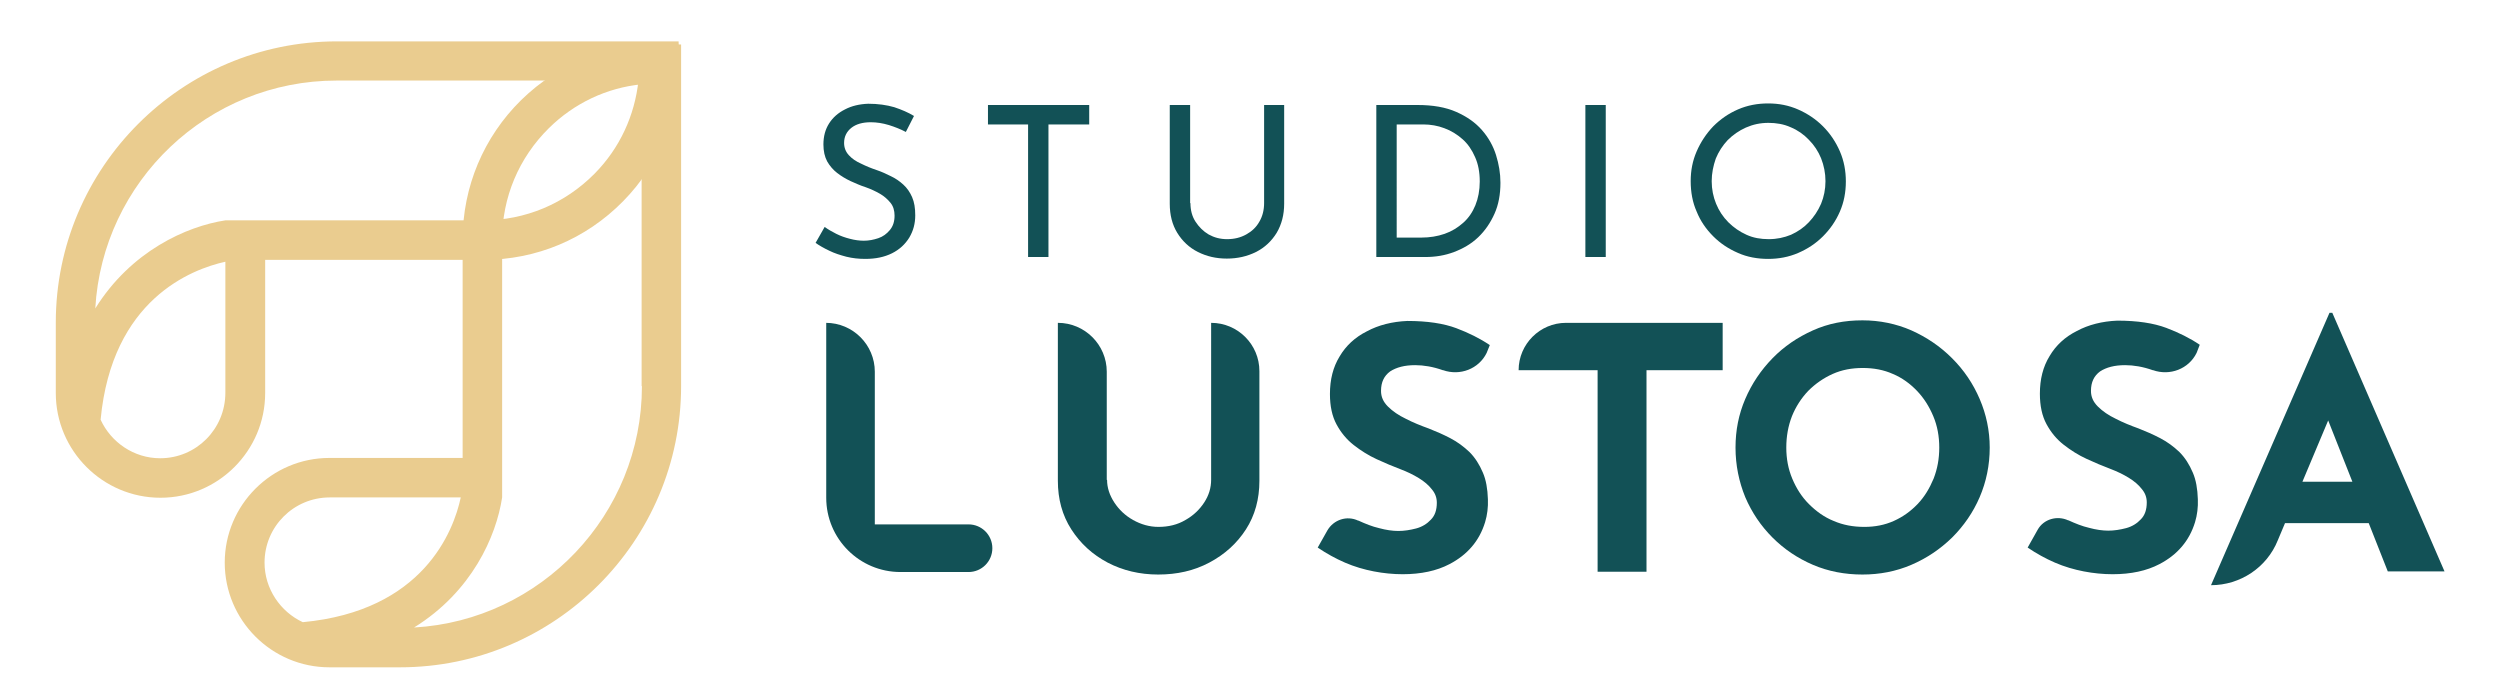
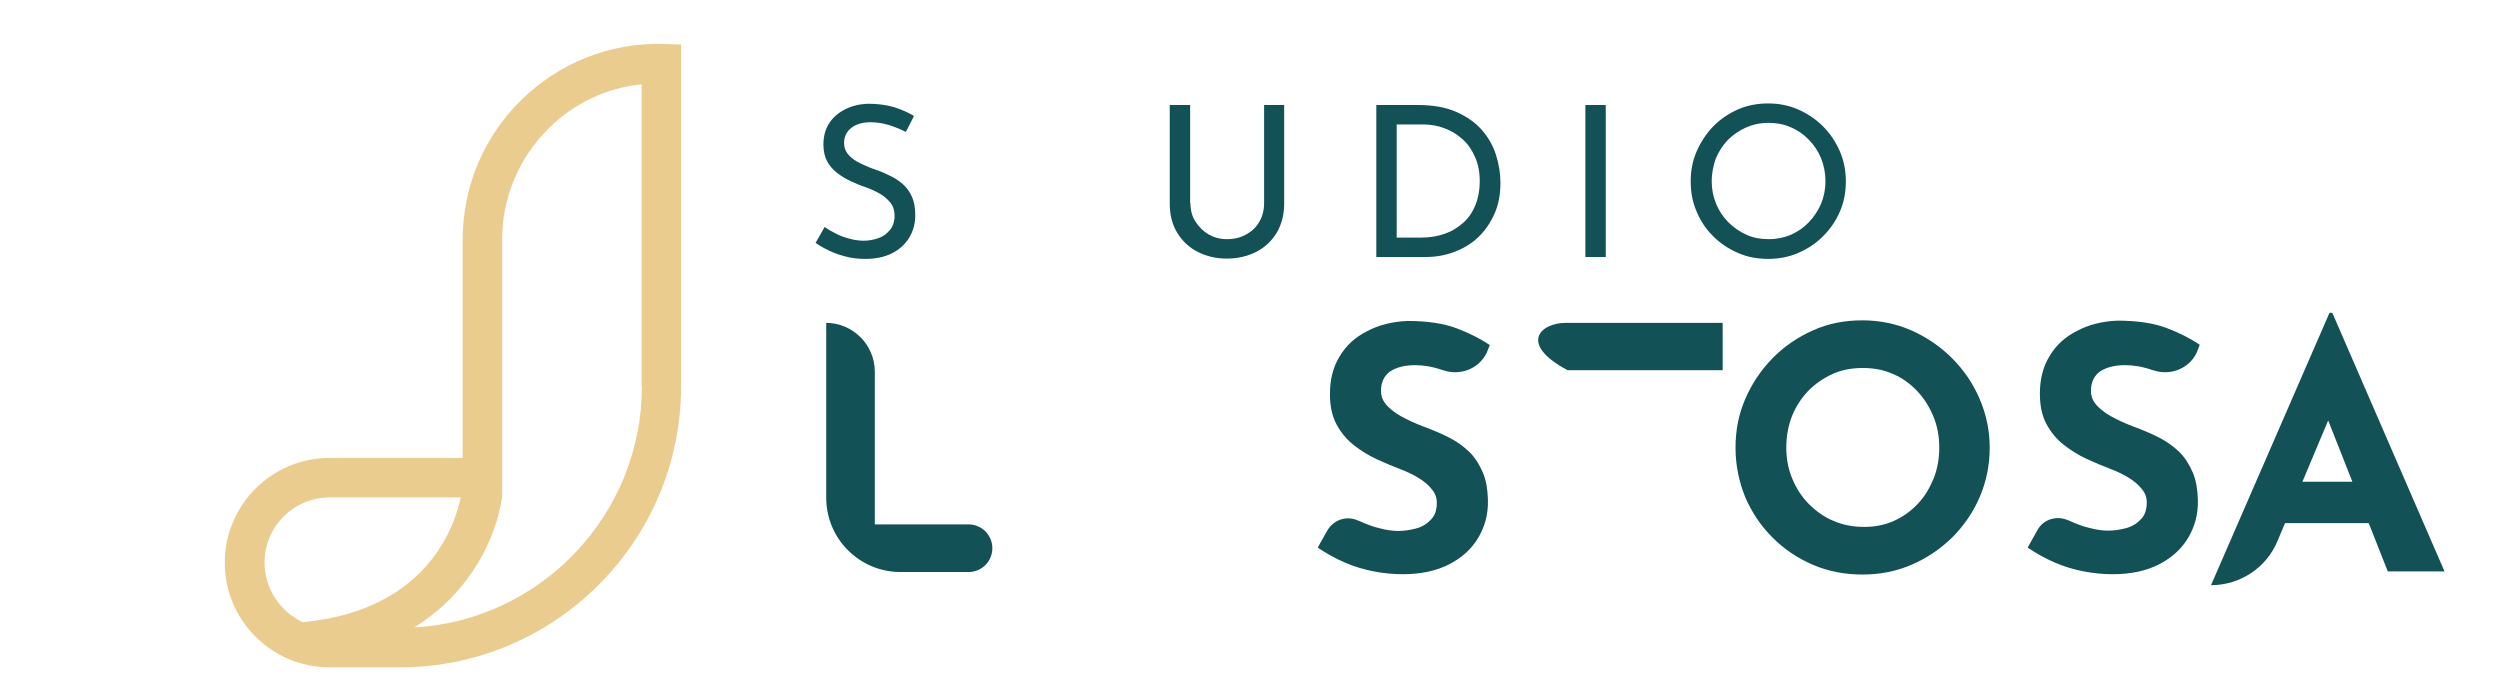
<svg xmlns="http://www.w3.org/2000/svg" id="Camada_1" x="0px" y="0px" viewBox="0 0 797.6 222.6" style="enable-background:new 0 0 797.6 222.6;" xml:space="preserve">
  <style type="text/css">
	.st0{fill:#EACC8F;}
	.st1{fill:#125156;}
</style>
  <g>
    <g>
-       <path class="st0" d="M216.5,13.2h-109c-49.5,0-89.7,40.3-89.7,89.7v22.5c0,18.4,15,33.4,33.4,33.4c18.4,0,33.4-15,33.4-33.4V82.9    h69.6c16.9,0,32.7-6.6,44.6-18.7c11.8-12,18.2-28,17.9-44.9L216.5,13.2z M51.1,146.2c-8.4,0-15.7-5.1-19-12.3    c3.6-38.4,29-48,39.8-50.4v41.8C71.9,136.9,62.6,146.2,51.1,146.2z M189.7,55.4c-9.5,9.6-22.1,14.9-35.6,14.9H71.9    c-12.4,1.9-30.1,9.8-41.5,28.1c2.3-40.5,35.9-72.7,77-72.7h96.3C202.5,36.9,197.7,47.3,189.7,55.4z" />
      <path class="st0" d="M211.2,14c-16.9-0.3-32.8,6.1-44.9,17.9c-12,11.8-18.7,27.7-18.7,44.6v69.6h-42.5c-18.4,0-33.4,15-33.4,33.4    s15,33.4,33.4,33.4h22.5c49.5,0,89.7-40.3,89.7-89.7v-109L211.2,14z M84.4,179.5c0-11.5,9.3-20.8,20.8-20.8h41.8    c-2.3,10.8-12,36.2-50.4,39.8C89.5,195.2,84.4,187.9,84.4,179.5z M204.8,123.2c0,41-32.2,74.7-72.7,77    c18.4-11.4,26.2-29,28.1-41.5V76.5c0-13.5,5.3-26.1,14.9-35.6c8.1-8,18.5-12.9,29.6-14V123.2z" />
    </g>
    <g>
      <g>
        <path class="st1" d="M289,42.1c-1.7-0.9-3.5-1.6-5.4-2.2c-2-0.6-3.9-0.9-5.8-0.9c-2.6,0-4.7,0.6-6.2,1.8s-2.3,2.8-2.3,4.8     c0,1.5,0.5,2.8,1.5,3.9c1,1.1,2.3,2,3.9,2.7c1.6,0.8,3.3,1.5,5.1,2.1c1.5,0.5,3,1.2,4.4,1.9c1.5,0.7,2.8,1.6,4,2.7     c1.2,1.1,2.1,2.4,2.8,4c0.7,1.6,1,3.5,1,5.8c0,2.6-0.6,4.9-1.9,7.1c-1.3,2.1-3.1,3.8-5.5,5c-2.4,1.2-5.2,1.8-8.5,1.8     c-2.1,0-4.1-0.2-6.1-0.7c-1.9-0.5-3.8-1.1-5.4-1.9c-1.7-0.8-3.1-1.6-4.4-2.5l2.9-5.1c1.1,0.8,2.3,1.5,3.7,2.2     c1.4,0.7,2.8,1.2,4.4,1.6c1.5,0.4,3,0.6,4.4,0.6c1.6,0,3.1-0.3,4.6-0.8c1.5-0.5,2.7-1.4,3.7-2.6c1-1.2,1.5-2.7,1.5-4.6     c0-1.6-0.4-3-1.3-4.1c-0.9-1.1-2-2.1-3.4-2.9c-1.4-0.8-2.9-1.5-4.6-2.1c-1.6-0.5-3.1-1.2-4.7-1.9c-1.5-0.7-3-1.6-4.3-2.6     c-1.3-1-2.4-2.3-3.2-3.7c-0.8-1.5-1.2-3.3-1.2-5.4c0-2.6,0.6-4.8,1.8-6.7c1.2-1.9,2.9-3.4,5.1-4.5c2.1-1.1,4.6-1.7,7.4-1.8     c3.1,0,5.9,0.4,8.3,1.1c2.4,0.8,4.5,1.7,6.3,2.8L289,42.1z" />
-         <path class="st1" d="M315.2,33.5h32.3v6.2h-13V82h-6.5V39.7h-12.8V33.5z" />
        <path class="st1" d="M379.8,64.8c0,2.2,0.5,4.2,1.6,5.9c1.1,1.7,2.5,3.1,4.2,4.1c1.8,1,3.7,1.5,5.9,1.5c2.3,0,4.3-0.5,6.1-1.5     s3.2-2.3,4.2-4.1c1-1.7,1.5-3.7,1.5-5.9V33.5h6.4V65c0,3.5-0.8,6.6-2.4,9.3c-1.6,2.6-3.8,4.7-6.6,6.1c-2.8,1.4-5.9,2.1-9.3,2.1     c-3.4,0-6.4-0.7-9.2-2.1c-2.8-1.4-5-3.5-6.6-6.1c-1.6-2.6-2.4-5.7-2.4-9.3V33.5h6.5V64.8z" />
        <path class="st1" d="M439.1,82V33.5h13.2c4.8,0,8.9,0.7,12.3,2.2c3.4,1.5,6.1,3.4,8.2,5.8c2.1,2.4,3.6,5.1,4.5,8     c0.9,2.9,1.4,5.8,1.4,8.8c0,3.7-0.6,7-1.9,9.9c-1.3,2.9-3,5.4-5.2,7.5c-2.2,2.1-4.8,3.6-7.7,4.7c-2.9,1.1-5.9,1.6-9.2,1.6H439.1z      M445.6,75.8h7.9c2.6,0,5.1-0.4,7.4-1.2c2.3-0.8,4.2-2,5.9-3.5c1.7-1.5,3-3.4,3.9-5.6c0.9-2.2,1.4-4.8,1.4-7.6     c0-3-0.5-5.6-1.5-7.8c-1-2.3-2.3-4.2-4-5.7c-1.7-1.5-3.6-2.7-5.8-3.5c-2.1-0.8-4.4-1.2-6.7-1.2h-8.5V75.8z" />
        <path class="st1" d="M505.8,33.5h6.5V82h-6.5V33.5z" />
        <path class="st1" d="M539.4,57.8c0-3.4,0.6-6.5,1.9-9.5c1.3-3,3.1-5.7,5.3-8c2.3-2.3,4.9-4.1,7.9-5.4c3-1.3,6.2-1.9,9.6-1.9     c3.4,0,6.5,0.6,9.5,1.9c3,1.3,5.7,3.1,8,5.4s4.1,5,5.4,8c1.3,3,1.9,6.2,1.9,9.6c0,3.4-0.6,6.6-1.9,9.6c-1.3,3-3.1,5.6-5.4,7.9     c-2.3,2.3-4.9,4-7.9,5.3c-3,1.3-6.2,1.9-9.6,1.9c-3.4,0-6.7-0.6-9.6-1.9c-3-1.3-5.6-3-7.9-5.3c-2.3-2.3-4.1-4.9-5.3-7.9     C540,64.6,539.4,61.3,539.4,57.8z M546.1,57.8c0,2.6,0.5,5,1.4,7.2c0.9,2.2,2.2,4.2,3.9,5.9c1.7,1.7,3.6,3,5.8,4     c2.2,1,4.5,1.4,7.1,1.4c2.6,0,4.9-0.5,7.1-1.4c2.2-1,4.1-2.3,5.7-4s2.9-3.6,3.9-5.9c0.9-2.2,1.4-4.6,1.4-7.2c0-2.6-0.5-5-1.4-7.3     c-0.9-2.2-2.2-4.2-3.9-5.9c-1.6-1.7-3.6-3.1-5.8-4c-2.2-1-4.6-1.4-7.1-1.4c-2.6,0-4.9,0.5-7.2,1.5c-2.2,1-4.1,2.3-5.8,4     c-1.6,1.7-2.9,3.7-3.8,5.9C546.6,52.9,546.1,55.3,546.1,57.8z" />
      </g>
    </g>
    <g>
      <g>
        <path class="st1" d="M263.5,103L263.5,103c8.6,0,15.6,7,15.6,15.6v48.7H309c4.2,0,7.6,3.4,7.6,7.6v0c0,4.2-3.4,7.6-7.6,7.6h-21.7     c-13.1,0-23.7-10.6-23.7-23.7V103z" />
-         <path class="st1" d="M353.2,153.1c0,2.5,0.8,4.9,2.3,7.2c1.5,2.3,3.5,4.2,6,5.6c2.5,1.4,5.2,2.2,8.1,2.2c3.2,0,6.1-0.7,8.6-2.2     c2.5-1.4,4.5-3.3,6-5.6c1.5-2.3,2.2-4.7,2.2-7.2V103h0c8.5,0,15.4,6.9,15.4,15.4v35c0,5.8-1.4,11-4.3,15.5     c-2.9,4.5-6.8,8-11.7,10.6c-4.9,2.6-10.3,3.8-16.3,3.8c-5.9,0-11.3-1.3-16.1-3.8c-4.9-2.6-8.7-6.1-11.6-10.6     c-2.9-4.5-4.3-9.7-4.3-15.5V103l0,0c8.6,0,15.6,7,15.6,15.6V153.1z" />
        <path class="st1" d="M474.3,112.6c-2.5,5.1-8.5,7.4-13.9,5.5c0,0-0.1,0-0.1,0c-3.1-1.1-6.1-1.6-8.8-1.6c-3.4,0-6,0.7-8,2     c-1.9,1.4-2.9,3.4-2.9,6.2c0,1.9,0.7,3.5,2.2,5c1.5,1.5,3.4,2.8,5.7,3.9c2.3,1.2,4.8,2.2,7.3,3.1c2.3,0.9,4.6,1.9,6.9,3.1     c2.3,1.2,4.3,2.7,6.1,4.4c1.8,1.8,3.2,4,4.3,6.6c1,2.3,1.5,5.2,1.6,8.5c0.1,2.5-0.2,5-0.9,7.3c-1.8,5.9-5.6,10.4-11.4,13.4     c-4,2.1-9,3.2-14.9,3.2c-3,0-6.1-0.3-9.2-0.9c-3.1-0.6-6.2-1.5-9.2-2.8c-3-1.3-5.9-2.9-8.7-4.8l3.1-5.5c2-3.4,6.2-4.8,9.8-3.1     l0.1,0c2.2,1,4.4,1.9,6.6,2.4c2.2,0.6,4.3,0.9,6.1,0.9c1.9,0,3.8-0.3,5.7-0.8c1.9-0.5,3.5-1.5,4.7-2.8c1.3-1.3,1.9-3.1,1.9-5.4     c0-1.6-0.5-3-1.6-4.3c-1-1.3-2.4-2.5-4.2-3.6c-1.8-1.1-3.7-2-5.8-2.8c-2.4-0.9-5-2-7.6-3.2c-2.6-1.2-5-2.7-7.3-4.5     c-2.3-1.8-4.1-4-5.5-6.6c-1.4-2.6-2.1-5.8-2.1-9.7c0-4.6,1-8.6,3.1-12c2-3.4,4.9-6.1,8.7-8c3.7-2,8.1-3.1,12.9-3.3     c6.4,0,11.6,0.8,15.6,2.3c4,1.5,7.6,3.3,10.7,5.4L474.3,112.6z" />
-         <path class="st1" d="M499.6,103h50v15.1h-24.3v64.3h-15.6v-64.3h-25.2v0C484.5,109.8,491.3,103,499.6,103z" />
+         <path class="st1" d="M499.6,103h50v15.1h-24.3v64.3v-64.3h-25.2v0C484.5,109.8,491.3,103,499.6,103z" />
        <path class="st1" d="M553.7,142.8c0-5.5,1-10.6,3.1-15.5c2.1-4.9,5-9.2,8.7-13c3.7-3.8,8-6.7,12.9-8.9c4.9-2.2,10.1-3.2,15.8-3.2     c5.5,0,10.8,1.1,15.6,3.2c4.9,2.2,9.2,5.1,13,8.9c3.8,3.8,6.7,8.1,8.8,13c2.1,4.9,3.2,10.1,3.2,15.5c0,5.6-1.1,10.9-3.2,15.8     c-2.1,4.9-5.1,9.2-8.8,12.9c-3.8,3.7-8.1,6.6-13,8.7c-4.9,2.1-10.1,3.1-15.6,3.1c-5.6,0-10.9-1-15.8-3.1c-4.9-2.1-9.2-5-12.9-8.7     c-3.7-3.7-6.6-8-8.7-12.9C554.8,153.7,553.7,148.4,553.7,142.8z M569.9,142.8c0,3.5,0.6,6.8,1.9,9.9c1.3,3.1,3,5.8,5.3,8.1     c2.3,2.3,4.9,4.2,7.9,5.4c3,1.3,6.2,1.9,9.8,1.9c3.4,0,6.5-0.6,9.4-1.9c2.9-1.3,5.4-3.1,7.6-5.4c2.2-2.3,3.8-5,5.1-8.1     c1.2-3.1,1.8-6.3,1.8-9.9c0-3.6-0.6-6.9-1.9-10c-1.3-3.1-3-5.8-5.2-8.1c-2.2-2.3-4.8-4.2-7.7-5.4c-2.9-1.3-6.1-1.9-9.6-1.9     c-3.5,0-6.7,0.6-9.6,1.9c-2.9,1.3-5.5,3.1-7.8,5.4c-2.2,2.3-4,5.1-5.2,8.1C570.5,135.9,569.9,139.2,569.9,142.8z" />
        <path class="st1" d="M700.8,112.6c-2.5,5.1-8.5,7.4-13.9,5.5c0,0-0.1,0-0.1,0c-3.1-1.1-6.1-1.6-8.8-1.6c-3.4,0-6,0.7-8,2     c-1.9,1.4-2.9,3.4-2.9,6.2c0,1.9,0.7,3.5,2.2,5c1.5,1.5,3.4,2.8,5.7,3.9c2.3,1.2,4.8,2.2,7.3,3.1c2.3,0.9,4.6,1.9,6.9,3.1     c2.3,1.2,4.3,2.7,6.1,4.4c1.8,1.8,3.2,4,4.3,6.6c1,2.3,1.5,5.2,1.6,8.5c0.1,2.5-0.2,5-0.9,7.3c-1.8,5.9-5.6,10.4-11.4,13.4     c-4,2.1-9,3.2-14.9,3.2c-3,0-6.1-0.3-9.2-0.9c-3.1-0.6-6.2-1.5-9.2-2.8s-5.9-2.9-8.7-4.8l3.2-5.7c1.9-3.4,6.2-4.6,9.7-3     c0,0,0,0,0.1,0c2.2,1,4.4,1.9,6.6,2.4c2.2,0.6,4.3,0.9,6.1,0.9c1.9,0,3.8-0.3,5.7-0.8c1.9-0.5,3.5-1.5,4.7-2.8     c1.3-1.3,1.9-3.1,1.9-5.4c0-1.6-0.5-3-1.6-4.3c-1-1.3-2.4-2.5-4.2-3.6c-1.8-1.1-3.7-2-5.8-2.8c-2.4-0.9-5-2-7.6-3.2     c-2.6-1.2-5-2.7-7.3-4.5c-2.3-1.8-4.1-4-5.5-6.6c-1.4-2.6-2.1-5.8-2.1-9.7c0-4.6,1-8.6,3.1-12c2-3.4,4.9-6.1,8.7-8     c3.7-2,8.1-3.1,12.9-3.3c6.4,0,11.6,0.8,15.6,2.3c4,1.5,7.6,3.3,10.7,5.4L700.8,112.6z" />
        <path class="st1" d="M705.4,186.7l37.8-86.9h0.9l35.8,82.5h-18.1l-22.9-58l11.3-7.8l-23.5,55.9     C723.2,181.1,714.7,186.7,705.4,186.7L705.4,186.7z M731.9,153.7h23.8l5.5,13.2H727L731.9,153.7z" />
      </g>
    </g>
  </g>
</svg>